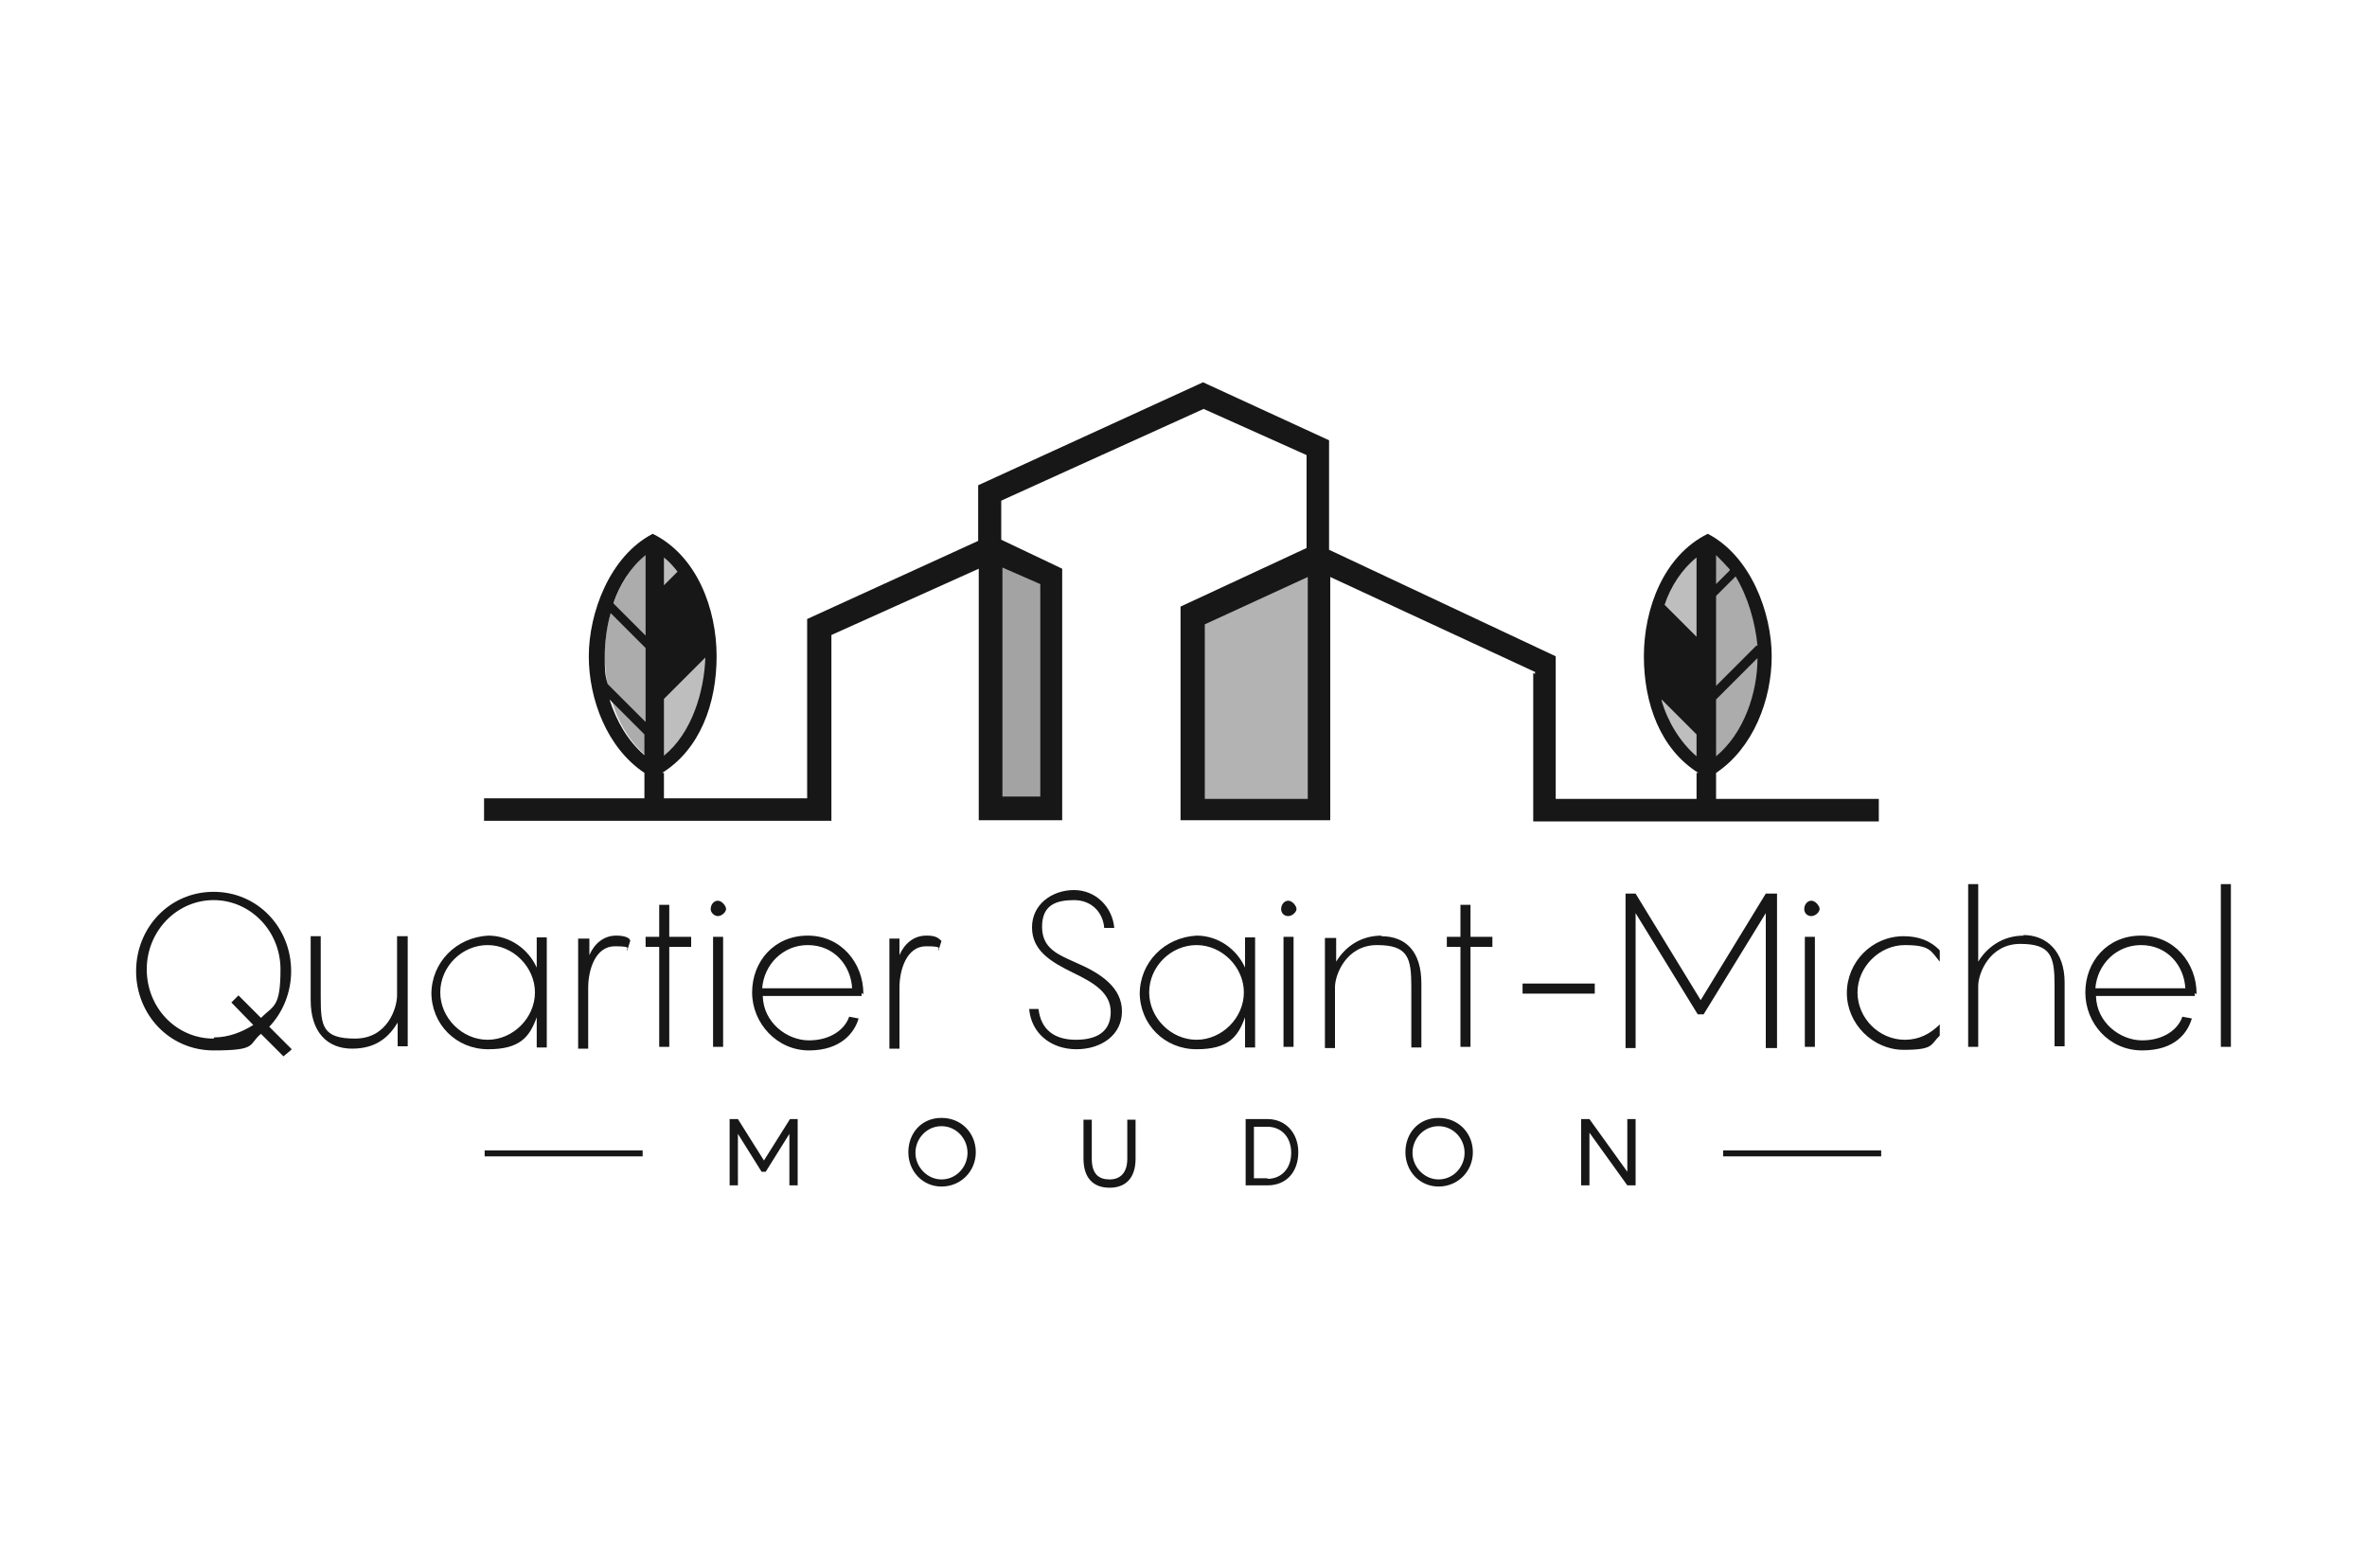
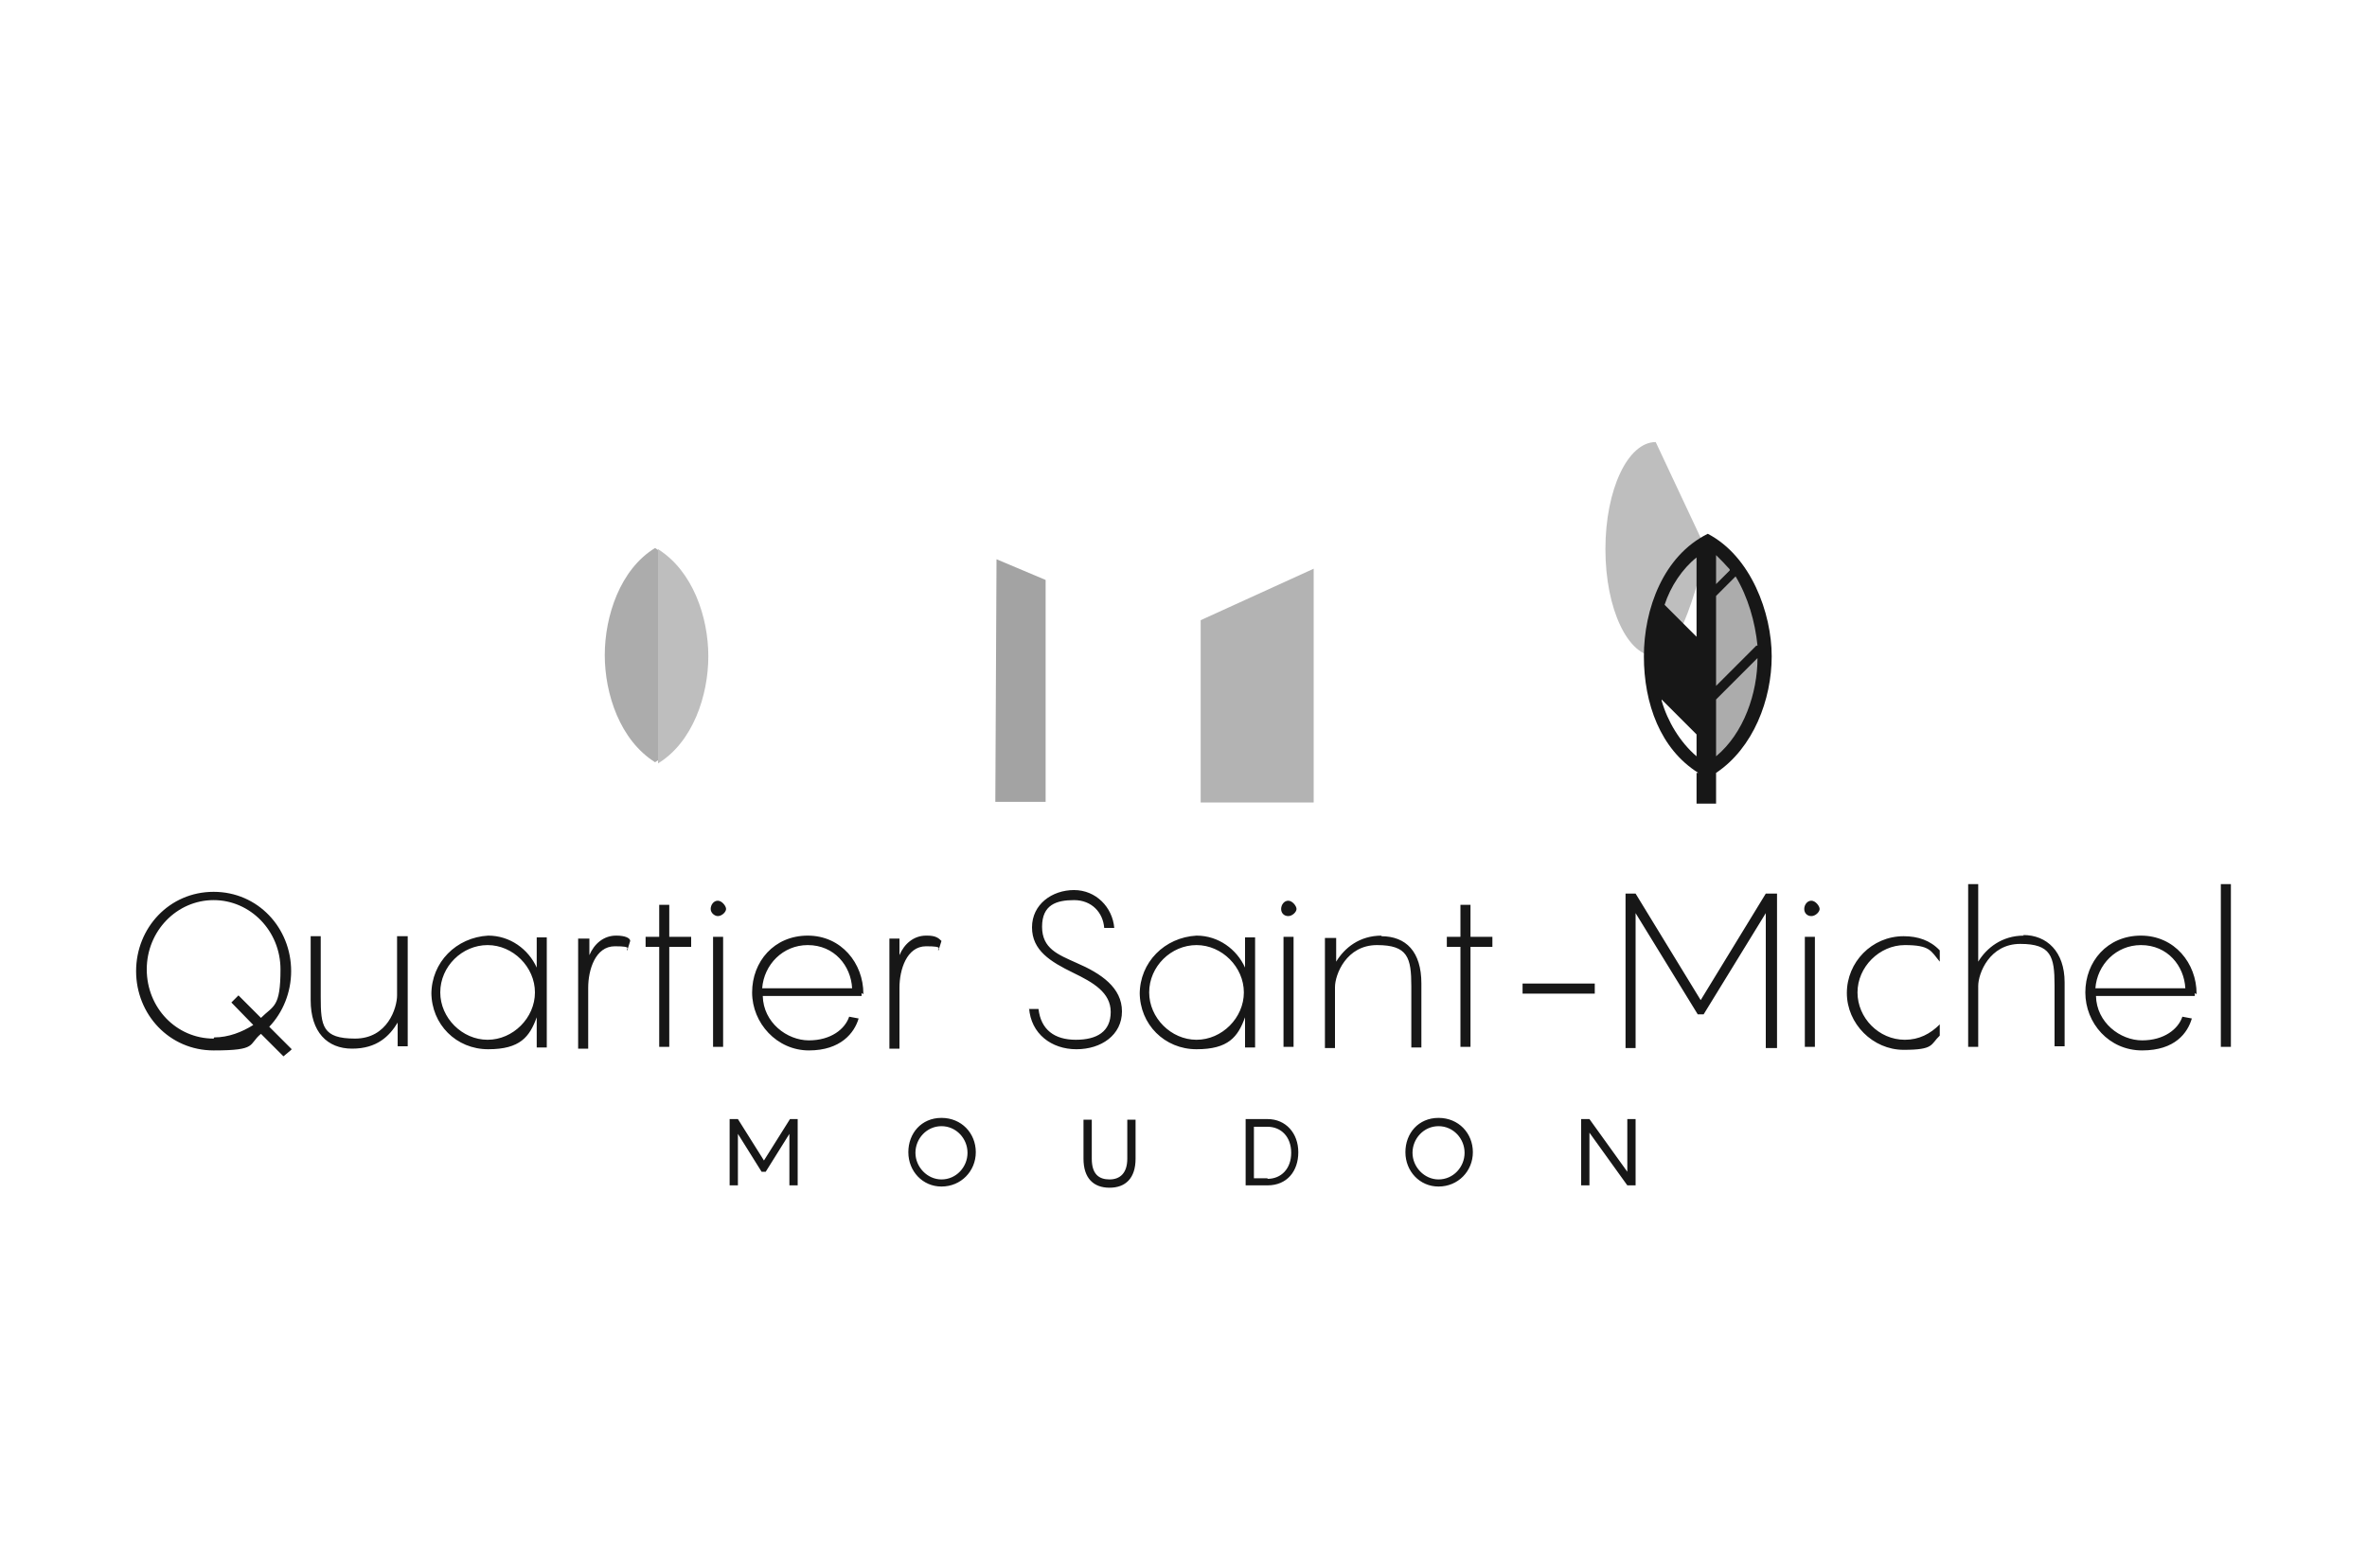
<svg xmlns="http://www.w3.org/2000/svg" id="Calque_1" version="1.1" viewBox="0 0 400 265">
  <defs>
    <style>
      .st0 {
        fill: #171717;
      }

      .st1 {
        fill: #bebebe;
      }

      .st2 {
        fill: #a3a3a3;
      }

      .st3 {
        fill: #acacac;
      }

      .st4 {
        fill: #b3b3b3;
      }
    </style>
  </defs>
  <path class="st3" d="M110.7,128.8c-5.9-3.7-8.5-11.5-8.5-18.1s2.6-14.5,8.5-18.1c5.9,3.7,8.5,11.5,8.5,18.1s-2.6,14.5-8.5,18.1" />
-   <path class="st1" d="M288.3,92.8c4.7,0,8.5,8,8.5,18.1s-3.8,18.1-8.5,18.1-8.5-8-8.5-18.1,3.8-18.1,8.5-18.1" />
+   <path class="st1" d="M288.3,92.8s-3.8,18.1-8.5,18.1-8.5-8-8.5-18.1,3.8-18.1,8.5-18.1" />
  <path class="st1" d="M111.2,92.8c5.9,3.7,8.5,11.5,8.5,18.1s-2.6,14.5-8.5,18.1v-36.3h0Z" />
  <path class="st3" d="M289,92.8c5.9,3.7,8.5,11.5,8.5,18.1s-2.6,14.5-8.5,18.1v-36.3h0Z" />
  <polygon class="st2" points="176.7 135.5 168.2 135.5 168.4 94.5 176.7 98 176.7 135.5" />
  <polygon class="st4" points="202.9 104.8 222 96.1 222 135.6 202.9 135.6 202.9 104.8" />
-   <path class="st0" d="M169.4,95.9v38.7h6.4v-35.9l-6.4-2.8h0ZM221,97.5l-17.4,8v29.5h17.4v-37.5ZM259.3,113.5l-34.5-16v41.1h-25.3v-36.1l21.3-9.9v-15.7l-17.4-7.8-22.3,10.1-11.9,5.4v6.6l10.3,4.9v42.5h-14.1v-42.5l-24.9,11.2v31.4h-58.7v-3.8h54.6v-30.3l28.9-13.2v-9.4l15.5-7.1,22.5-10.3,21.3,9.8v18.5l38.3,18v24.1h54.6v3.8h-58.4v-25.1l.3.2v-.4Z" />
  <g>
-     <path class="st0" d="M103.7,102l5.4,5.4v-13.6c-2.6,2.1-4.4,5.1-5.4,8M102.7,115.6l6.4,6.4v-12.5l-5.9-5.9c-.7,2.4-1,5.1-1,7.3s0,3.1.5,4.7M108.9,127.8v-3.7l-5.9-5.9c1.2,3.7,3.1,7,5.9,9.4M112.2,130.6v5.2h-3.3v-5.2c-6.3-4.2-9.4-12.4-9.4-19.7s3.5-16.9,10.8-20.7c7.5,3.7,10.8,12.7,10.8,20.7s-2.8,15.7-9.2,19.7M119.2,111.1l-7,7v9.6c4.7-3.8,6.8-10.8,7-16.6M115.6,97.6c2.1,3.5,3.5,7.7,3.7,11.7l-6.8,6.8v-15.2l3.1-3.3h0ZM112.2,94v4.9l2.3-2.3c-.7-.9-1.4-1.7-2.3-2.4" />
    <path class="st0" d="M280.8,103.6c-.7,2.4-1,5.1-1,7.3s0,3.1.5,4.9l6.4,6.4v-12.5l-5.9-6.1h0ZM286.7,94v13.6l-5.4-5.4c1-3.1,3-6.1,5.4-8M292.3,96.4l-2.3,2.3v-4.9c.7.7,1.6,1.6,2.3,2.4M296.8,109.1l-6.8,6.8v-15.2l3.3-3.3c2.1,3.5,3.3,7.7,3.7,11.7M290,127.8v-9.6l7-7c0,5.9-2.3,12.7-7,16.6M286.7,130.6v5.2h3.3v-5.2c6.3-4.2,9.4-12.4,9.4-19.7s-3.5-16.9-10.8-20.7c-7.5,3.7-10.8,12.7-10.8,20.7s2.8,15.7,9.2,19.7M280.8,118.2l5.9,5.9v3.7c-2.8-2.4-4.9-5.9-5.9-9.4" />
    <path class="st0" d="M377,149.4h-1.7v27.5h1.7v-27.5ZM361.8,159.7c4.5,0,7.3,3.5,7.5,7.3h-15.2c.3-4,3.5-7.3,7.7-7.3M371.2,167.9c0-5.1-3.7-9.8-9.4-9.8s-9.4,4.4-9.4,9.6,4,9.8,9.6,9.8,7.7-3,8.4-5.4l-1.6-.3c-.7,2.1-3.1,4-6.8,4s-7.7-3-7.8-7.5h16.7v-.5l.3.2h0ZM342,158.1c-3.7,0-6.3,2.1-7.7,4.4v-13.1h-1.7v27.5h1.7v-10.3c0-2.1,1.9-7.1,7.1-7.1s5.8,2.1,5.8,7v10.3h1.7v-10.8c0-5.2-3-8-7-8M327.8,162.5v-1.9c-1.6-1.7-3.7-2.4-6.1-2.4-5.4,0-9.6,4.4-9.6,9.6s4.4,9.6,9.6,9.6,4.5-.9,6.1-2.4v-1.9c-1.6,1.6-3.5,2.6-5.9,2.6-4.4,0-8-3.7-8-8s3.7-8,8-8,4.4,1,5.9,2.8M306.7,158.3h-1.7v18.6h1.7v-18.6ZM306.1,154.8c.7,0,1.4-.7,1.4-1.2s-.7-1.4-1.4-1.4-1.2.7-1.2,1.4.5,1.2,1.2,1.2M298.4,151l-11,18-11-18h-1.7v26.1h1.7v-22.8l10.5,17.1h1l10.5-17.1v22.8h1.9v-26.1h-1.9ZM257.3,167.9h12.2v-1.7h-12.2v1.7ZM252.2,158.3h-3.7v-5.4h-1.7v5.4h-2.3v1.7h2.3v16.9h1.7v-16.9h3.7v-1.7ZM233.5,158.1c-3.8,0-6.3,2.1-7.7,4.4v-4h-1.9v18.6h1.7v-10.3c0-2.1,1.9-7.1,7.1-7.1s5.8,2.1,5.8,7v10.3h1.7v-10.8c0-5.4-2.6-8-6.8-8M218.6,158.3h-1.7v18.6h1.7v-18.6ZM217.7,154.8c.7,0,1.4-.7,1.4-1.2s-.7-1.4-1.4-1.4-1.2.7-1.2,1.4.5,1.2,1.2,1.2M194.2,167.7c0-4.4,3.7-8,8-8s8,3.7,8,8-3.7,8-8,8-8-3.7-8-8M192.6,167.7c0,5.4,4.2,9.6,9.6,9.6s7-2.1,8.2-5.4v5.1h1.7v-18.6h-1.7v5.1c-1.4-3.1-4.5-5.4-8.2-5.4-5.4.3-9.6,4.5-9.6,9.9M173.9,170.3c.3,4.4,3.8,7,8,7s7.7-2.4,7.7-6.4-3.5-6.4-7.7-8.2c-3.1-1.4-5.8-2.4-5.8-6.1s2.4-4.5,5.4-4.5,4.9,2.1,5.1,4.7h1.7c-.3-3.5-3.1-6.4-6.8-6.4s-7.1,2.4-7.1,6.3,3.1,5.8,7,7.7c3.3,1.6,6.3,3.3,6.3,6.6s-2.3,4.7-5.9,4.7-5.9-1.7-6.3-5.2h-1.6v-.2ZM156.5,158.1c-2.1,0-3.7,1.4-4.5,3.3v-2.8h-1.7v18.6h1.7v-10.3c0-3,1.2-7,4.5-7s1.7.5,2.1.7l.5-1.6c-.5-.5-1-.9-2.4-.9M136.5,159.7c4.5,0,7.3,3.5,7.5,7.3h-15.2c.3-4,3.5-7.3,7.7-7.3M145.9,167.9c0-5.1-3.7-9.8-9.4-9.8s-9.4,4.4-9.4,9.6,4.2,9.8,9.6,9.8,7.7-3,8.4-5.4l-1.6-.3c-.7,2.1-3.1,4-6.8,4s-7.7-3-7.8-7.5h16.7v-.5l.3.2h0ZM122.2,158.3h-1.7v18.6h1.7v-18.6ZM121.3,154.8c.7,0,1.4-.7,1.4-1.2s-.7-1.4-1.4-1.4-1.2.7-1.2,1.4.7,1.2,1.2,1.2M116.8,158.3h-3.7v-5.4h-1.7v5.4h-2.3v1.7h2.3v16.9h1.7v-16.9h3.7v-1.7ZM104.1,158.1c-2.1,0-3.7,1.4-4.5,3.3v-2.8h-1.9v18.6h1.7v-10.3c0-3,1.2-7,4.5-7s1.7.5,2.1.7l.5-1.6c0-.5-.9-.9-2.3-.9M74.4,167.7c0-4.4,3.7-8,8-8s8,3.7,8,8-3.7,8-8,8-8-3.7-8-8M72.9,167.7c0,5.4,4.2,9.6,9.6,9.6s7-2.1,8.2-5.4v5.1h1.7v-18.6h-1.7v5.1c-1.4-3.1-4.5-5.4-8.2-5.4-5.4.3-9.6,4.5-9.6,9.9M67.1,158.3v9.9c0,2.1-1.6,7.3-7.1,7.3s-5.8-2.1-5.8-7v-10.3h-1.7v10.8c0,5.4,2.8,8.2,7,8.2s6.3-2.1,7.7-4.4v4h1.7v-18.6h-1.8ZM36.1,175.5c-6.3,0-11.3-5.2-11.3-11.7s5.1-11.7,11.3-11.7,11.3,5.2,11.3,11.7-1.2,6.1-3.3,8.2l-3.8-3.8-1.2,1.2,3.7,3.8c-1.9,1.2-4.2,2.1-6.6,2.1M49.3,177.3l-3.8-3.8c2.3-2.4,3.7-5.8,3.7-9.4,0-7.3-5.6-13.4-13.1-13.4s-13.1,6.1-13.1,13.4,5.6,13.4,13.1,13.4,5.8-1,8-2.8l3.8,3.8,1.2-1,.2-.2Z" />
    <path class="st0" d="M275,189.1v8.9l-6.4-8.9h-1.4v11.2h1.4v-8.9l6.4,8.9h1.4v-11.2h-1.4ZM243.1,199.3c-2.4,0-4.4-2.1-4.4-4.5s1.9-4.5,4.4-4.5,4.4,2.1,4.4,4.5-1.9,4.5-4.4,4.5M243.1,200.5c3.3,0,5.8-2.6,5.8-5.8s-2.4-5.8-5.8-5.8-5.6,2.6-5.6,5.8,2.4,5.8,5.6,5.8M214.2,199.1h-2.3v-8.7h2.3c2.3,0,4,1.7,4,4.4s-1.7,4.4-4,4.4M214.2,189.1h-3.7v11.2h3.7c3.3,0,5.2-2.4,5.2-5.6s-2.1-5.6-5.2-5.6M191.9,195.8v-6.6h-1.4v6.6c0,2.4-1.2,3.5-3,3.5s-3-.9-3-3.5v-6.6h-1.4v6.6c0,3.3,1.7,4.9,4.4,4.9s4.4-1.6,4.4-4.9M159.1,199.3c-2.4,0-4.4-2.1-4.4-4.5s1.9-4.5,4.4-4.5,4.4,2.1,4.4,4.5-1.9,4.5-4.4,4.5M159.1,200.5c3.3,0,5.8-2.6,5.8-5.8s-2.4-5.8-5.8-5.8-5.6,2.6-5.6,5.8,2.4,5.8,5.6,5.8M133.5,189.1l-4.4,7-4.4-7h-1.4v11.2h1.4v-8.7l4,6.4h.7l4-6.4v8.7h1.4v-11.2h-1.4,0Z" />
  </g>
-   <path class="st0" d="M81.9,195.4h26.7v-1h-26.7s0,1,0,1ZM291.2,195.4h26.7v-1h-26.7v1Z" />
</svg>